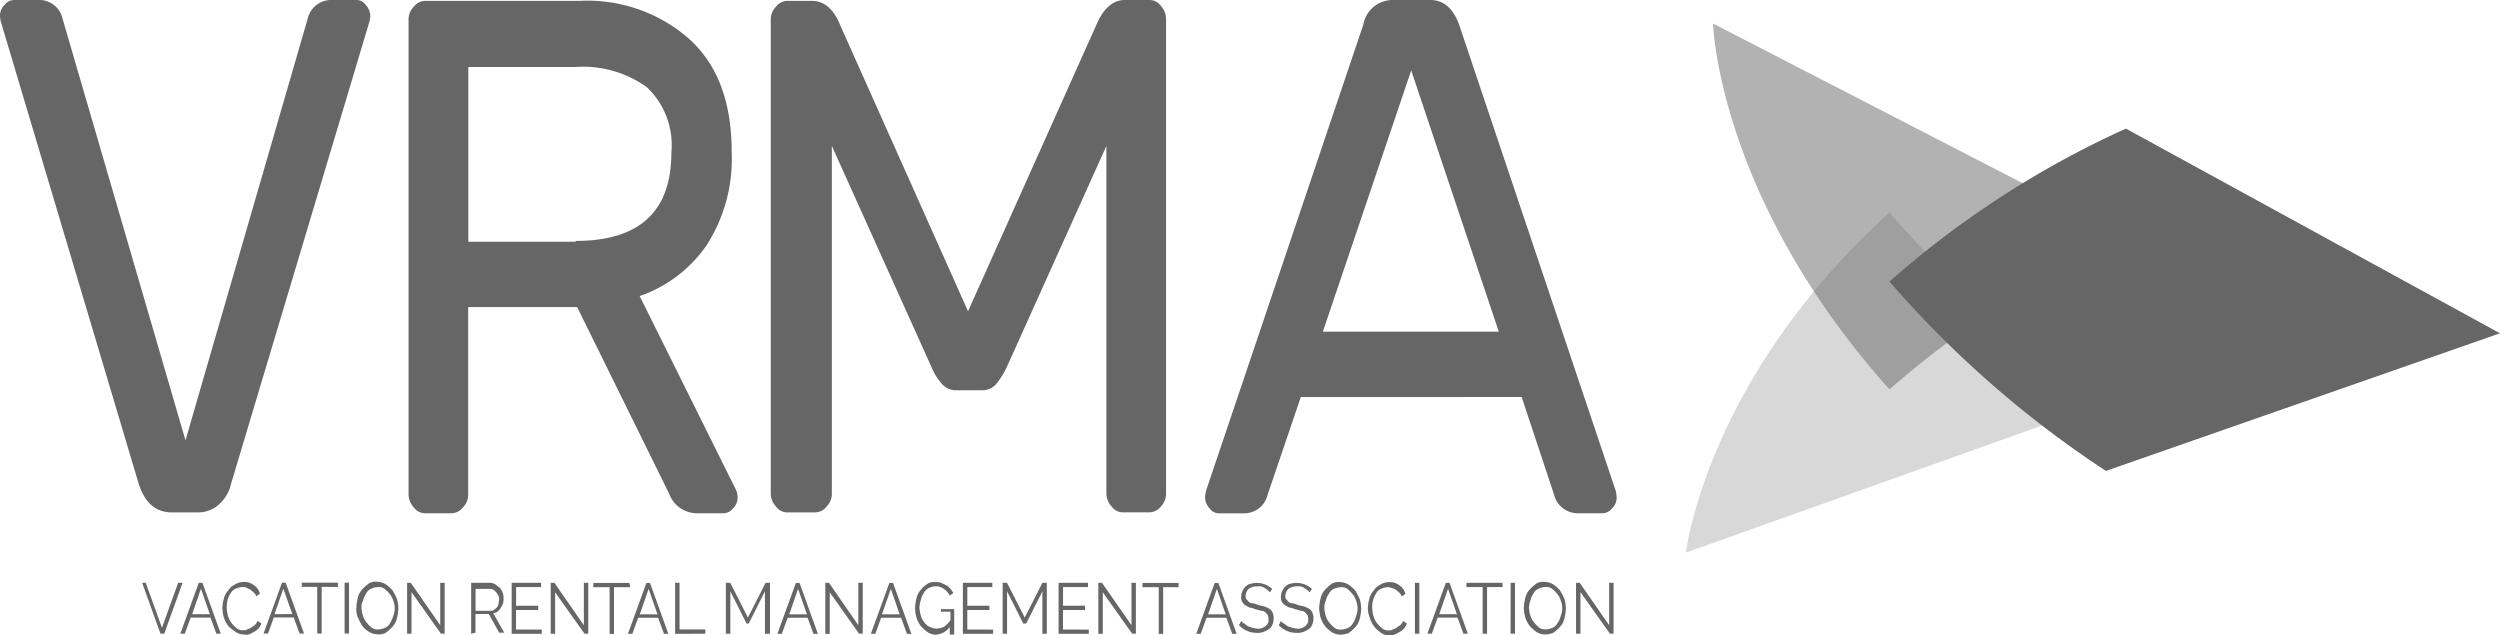
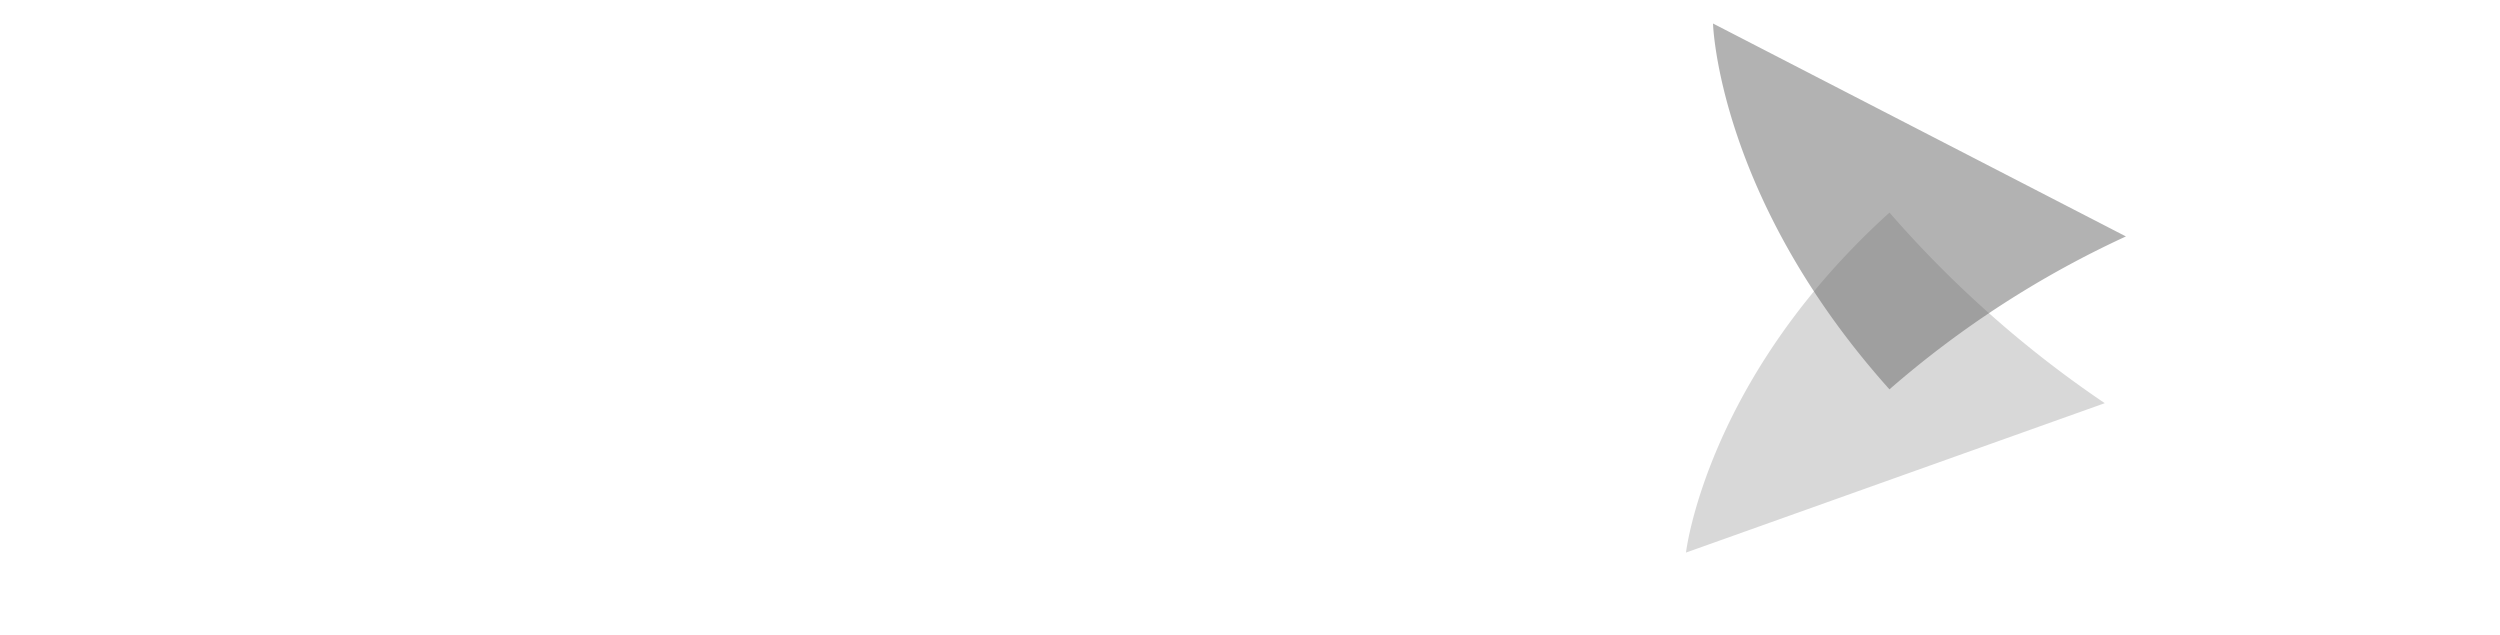
<svg xmlns="http://www.w3.org/2000/svg" width="150" height="38.124" viewBox="0 0 150 38.124">
-   <path d="M8.745,34.968l.972,2.7.972-2.7h.265l-1.1,3.054H9.629l-1.1-3.054Zm3.18,0h.221l1.1,3.054h-.265l-.353-.967H11.44l-.353.967h-.265Zm.663,1.883-.53-1.527-.53,1.527Zm.751-.356a2.463,2.463,0,0,1,.088-.56,1.1,1.1,0,0,1,.265-.509,1,1,0,0,1,.4-.356,1.054,1.054,0,0,1,.53-.153.919.919,0,0,1,.618.2.8.8,0,0,1,.353.509l-.221.153a.5.5,0,0,0-.177-.254c-.044-.051-.133-.1-.177-.153-.088-.051-.133-.051-.221-.1a.354.354,0,0,0-.221-.051,1.159,1.159,0,0,0-.442.1.625.625,0,0,0-.309.305,1.089,1.089,0,0,0-.177.407,1.614,1.614,0,0,0-.044.458,2.052,2.052,0,0,0,.088.509,1.144,1.144,0,0,0,.221.407,2.028,2.028,0,0,0,.309.305.587.587,0,0,0,.4.1.354.354,0,0,0,.221-.051c.088-.051.177-.051.221-.1.088-.051.133-.1.221-.153a1.1,1.1,0,0,0,.177-.254l.221.153a1.09,1.09,0,0,1-.177.305.925.925,0,0,1-.265.2,2.015,2.015,0,0,1-.309.153.629.629,0,0,1-.309,0,.8.8,0,0,1-.486-.153,2.712,2.712,0,0,1-.442-.356,1.761,1.761,0,0,1-.265-.509,2.463,2.463,0,0,1-.088-.56m3.578-1.527h.221l1.1,3.054h-.265l-.353-.967H16.431l-.353.967h-.265Zm.618,1.883L17,35.324l-.53,1.527Zm2.738-1.629H19.3v2.8h-.265v-2.8h-.928v-.254h2.164Zm.4-.254h.265v3.054h-.265Zm1.988,3.1a1.054,1.054,0,0,1-.53-.153,1.422,1.422,0,0,1-.4-.356,4.658,4.658,0,0,1-.265-.509,1.243,1.243,0,0,1-.088-.56,2.912,2.912,0,0,1,.088-.611,1.1,1.1,0,0,1,.265-.509,2.507,2.507,0,0,1,.4-.356.775.775,0,0,1,.486-.1,1.054,1.054,0,0,1,.53.153,2.507,2.507,0,0,1,.4.356,4.658,4.658,0,0,1,.265.509,2.463,2.463,0,0,1,.088.56,2.912,2.912,0,0,1-.088.611,1.1,1.1,0,0,1-.265.509,2.508,2.508,0,0,1-.4.356.775.775,0,0,1-.486.1m-.972-1.578a1.681,1.681,0,0,0,.088.458A1.144,1.144,0,0,0,22,37.36a2.028,2.028,0,0,0,.309.305.587.587,0,0,0,.4.1,1.147,1.147,0,0,0,.4-.1.625.625,0,0,0,.309-.305,1.627,1.627,0,0,0,.177-.407,1.232,1.232,0,0,0,0-.916,1.144,1.144,0,0,0-.221-.407,2.028,2.028,0,0,0-.309-.305.587.587,0,0,0-.4-.1,1.147,1.147,0,0,0-.4.1.625.625,0,0,0-.309.305,1.627,1.627,0,0,0-.177.407.852.852,0,0,0-.088.458m3-.967v2.494h-.265V34.968h.221l1.767,2.545V34.968h.265v3.054h-.221Zm3.578,2.494V34.968h1.148a.578.578,0,0,1,.309.1c.088.051.177.153.265.2a1.09,1.09,0,0,1,.177.305.988.988,0,0,1,.044.356.734.734,0,0,1-.044.305,1.156,1.156,0,0,1-.133.254.724.724,0,0,1-.177.2.434.434,0,0,1-.265.1l.663,1.171h-.309l-.618-1.12h-.8v1.12Zm.265-1.374h.883a.354.354,0,0,0,.221-.051c.044-.051.133-.1.177-.153a.411.411,0,0,0,.088-.2,2.5,2.5,0,0,0,.044-.254.429.429,0,0,0-.044-.254c-.044-.051-.088-.153-.133-.2a.628.628,0,0,0-.177-.153.354.354,0,0,0-.221-.051h-.839v1.323m3.975,1.12v.254H30.7V34.968h1.767v.254h-1.5v1.12h1.325V36.6H30.962v1.171Zm.8-2.24v2.494h-.265V34.968h.221l1.767,2.545V34.968h.265v3.054H35.07Zm4.505-.305h-.972v2.8h-.265v-2.8H35.6v-.254h2.164Zm.972-.254H39l1.1,3.054H39.84l-.353-.967H38.294l-.353.967h-.265Zm.663,1.883-.53-1.527-.53,1.527Zm1.06,1.171V34.968h.265v2.8h1.546v.254Zm5.389,0V35.477l-.972,1.934h-.133l-.972-1.934v2.545H43.55V34.968h.265l1.06,2.087,1.06-2.087H46.2v3.054Zm1.855-3.054h.221l1.1,3.054h-.265l-.353-.967H47.261l-.353.967h-.265Zm.663,1.883-.53-1.527-.53,1.527Zm1.369-1.323v2.494h-.265V34.968h.221L51.5,37.513V34.968h.265v3.054h-.221Zm3.578-.56h.221l1.1,3.054h-.265l-.353-.967H52.87l-.353.967h-.265Zm.618,1.883-.53-1.527-.53,1.527Zm3,.763a1.1,1.1,0,0,1-.839.458.8.8,0,0,1-.486-.153,2.508,2.508,0,0,1-.4-.356,1.761,1.761,0,0,1-.265-.509,2.463,2.463,0,0,1-.088-.56,2.912,2.912,0,0,1,.088-.611,1.1,1.1,0,0,1,.265-.509,1.422,1.422,0,0,1,.4-.356.775.775,0,0,1,.486-.1.756.756,0,0,1,.353.051c.088.051.221.1.309.153a1,1,0,0,1,.221.2,1.1,1.1,0,0,1,.177.254l-.221.153a.983.983,0,0,0-.353-.407.8.8,0,0,0-.486-.153,1.147,1.147,0,0,0-.4.1.625.625,0,0,0-.309.305,1.089,1.089,0,0,0-.177.407,1.681,1.681,0,0,0-.088.458,2.052,2.052,0,0,0,.088.509,1.144,1.144,0,0,0,.221.407.806.806,0,0,0,.309.254,1.147,1.147,0,0,0,.4.1,1.39,1.39,0,0,0,.442-.1,1.518,1.518,0,0,0,.4-.407V36.7h-.574v-.153h.8v1.527h-.265Zm2.606.153v.254H57.773V34.968H59.54v.254h-1.5v1.12h1.325V36.6H58.038v1.171Zm2.959.254V35.477l-.972,1.934h-.177l-.972-1.934v2.545h-.265V34.968h.265l1.06,2.087,1.06-2.087h.265v3.054Zm2.783-.254v.254H63.515V34.968h1.767v.254h-1.5v1.12H65.1V36.6H63.78v1.171Zm.839-2.24v2.494H65.9V34.968h.221l1.767,2.545V34.968h.265v3.054h-.221Zm4.594-.305h-.972v2.8h-.265v-2.8H68.55v-.254h2.164v.254Zm2.12-.254H73.1l1.1,3.054h-.265l-.353-.967H72.393l-.353.967h-.265Zm.663,1.883-.53-1.527-.53,1.527Zm2.65-1.323a1.9,1.9,0,0,0-.309-.254.647.647,0,0,0-.442-.1.848.848,0,0,0-.53.153.667.667,0,0,0-.177.407c0,.1,0,.153.044.2l.133.153a.316.316,0,0,0,.221.1,1.219,1.219,0,0,1,.353.1c.133.051.265.051.4.1a2.015,2.015,0,0,1,.309.153.5.5,0,0,1,.177.254.86.86,0,0,1,.044.356.82.82,0,0,1-.088.356.58.58,0,0,1-.221.254,2.015,2.015,0,0,1-.309.153,1.07,1.07,0,0,1-.4.051,1.468,1.468,0,0,1-1.06-.458l.133-.254a.627.627,0,0,0,.177.153c.088.051.133.1.221.153s.177.051.265.1c.088,0,.177.051.309.051a.646.646,0,0,0,.486-.153.434.434,0,0,0,.177-.407.519.519,0,0,0-.044-.254l-.133-.153a.345.345,0,0,0-.265-.1,3.663,3.663,0,0,0-.353-.1,1.219,1.219,0,0,0-.353-.1l-.265-.153c-.088-.051-.133-.153-.177-.2a.734.734,0,0,1-.044-.305.82.82,0,0,1,.088-.356,1.1,1.1,0,0,1,.177-.254c.088-.051.177-.153.309-.153a.96.96,0,0,1,.4-.051,1.4,1.4,0,0,1,.486.1,1.737,1.737,0,0,1,.4.254Zm2.385,0a1.9,1.9,0,0,0-.309-.254.647.647,0,0,0-.442-.1.848.848,0,0,0-.53.153.667.667,0,0,0-.177.407c0,.1,0,.153.044.2l.133.153a.316.316,0,0,0,.221.1,1.219,1.219,0,0,1,.353.1c.133.051.265.051.4.1a2.015,2.015,0,0,1,.309.153.5.5,0,0,1,.177.254.86.86,0,0,1,.044.356.82.82,0,0,1-.088.356.579.579,0,0,1-.221.254,2.015,2.015,0,0,1-.309.153,1.07,1.07,0,0,1-.4.051,1.468,1.468,0,0,1-1.06-.458l.132-.254a.628.628,0,0,0,.177.153c.088.051.133.1.221.153s.177.051.265.1c.088,0,.177.051.309.051a.646.646,0,0,0,.486-.153.434.434,0,0,0,.177-.407.519.519,0,0,0-.044-.254l-.133-.153a.345.345,0,0,0-.265-.1,3.663,3.663,0,0,0-.353-.1,1.219,1.219,0,0,0-.353-.1l-.265-.153c-.088-.051-.133-.153-.177-.2a.734.734,0,0,1-.044-.305.82.82,0,0,1,.088-.356,1.1,1.1,0,0,1,.177-.254c.088-.051.177-.153.309-.153a.96.96,0,0,1,.4-.051,1.4,1.4,0,0,1,.486.1,1.737,1.737,0,0,1,.4.254Zm1.855,2.545a1.054,1.054,0,0,1-.53-.153,2.508,2.508,0,0,1-.4-.356,1.761,1.761,0,0,1-.265-.509,2.463,2.463,0,0,1-.088-.56,2.912,2.912,0,0,1,.088-.611,1.1,1.1,0,0,1,.265-.509,2.508,2.508,0,0,1,.4-.356.775.775,0,0,1,.486-.1,1.054,1.054,0,0,1,.53.153,2.508,2.508,0,0,1,.4.356,4.658,4.658,0,0,1,.265.509,2.463,2.463,0,0,1,.088.56,2.912,2.912,0,0,1-.088.611,1.1,1.1,0,0,1-.265.509,2.508,2.508,0,0,1-.4.356,1.4,1.4,0,0,1-.486.1m-.972-1.578a1.68,1.68,0,0,0,.088.458,1.144,1.144,0,0,0,.221.407,2.028,2.028,0,0,0,.309.305.586.586,0,0,0,.4.1.94.94,0,0,0,.4-.1.625.625,0,0,0,.309-.305,1.089,1.089,0,0,0,.177-.407,1.232,1.232,0,0,0,0-.916,1.144,1.144,0,0,0-.221-.407,2.028,2.028,0,0,0-.309-.305.586.586,0,0,0-.4-.1,1.147,1.147,0,0,0-.4.1.625.625,0,0,0-.309.305,1.089,1.089,0,0,0-.177.407.852.852,0,0,0-.088.458m2.606,0a2.462,2.462,0,0,1,.088-.56,1.1,1.1,0,0,1,.265-.509,1,1,0,0,1,.4-.356,1.054,1.054,0,0,1,.53-.153.919.919,0,0,1,.618.2.8.8,0,0,1,.353.509l-.221.153a.5.5,0,0,0-.177-.254c-.044-.051-.133-.1-.177-.153-.088-.051-.133-.051-.221-.1-.088,0-.133-.051-.221-.051a1.159,1.159,0,0,0-.442.1.625.625,0,0,0-.309.305,1.449,1.449,0,0,0-.221.865,2.052,2.052,0,0,0,.088.509,1.144,1.144,0,0,0,.221.407,2.028,2.028,0,0,0,.309.305.587.587,0,0,0,.4.1.354.354,0,0,0,.221-.051c.088-.051.177-.051.221-.1a.952.952,0,0,1,.221-.153,1.1,1.1,0,0,0,.177-.254l.221.153a1.09,1.09,0,0,1-.177.305.925.925,0,0,1-.265.2,2.016,2.016,0,0,1-.309.153.757.757,0,0,1-.309.051.8.8,0,0,1-.486-.153,2.507,2.507,0,0,1-.4-.356,1.761,1.761,0,0,1-.265-.509,1.726,1.726,0,0,1-.133-.611m2.827-1.527h.265v3.054h-.265Zm1.855,0h.221l1.1,3.054h-.265l-.353-.967H86.262l-.353.967h-.265Zm.663,1.883-.53-1.527-.53,1.527Zm2.783-1.629h-.972v2.8h-.265v-2.8h-.972v-.254h2.164v.254Zm.442-.254H90.9v3.054h-.265Zm2.076,3.1a1.054,1.054,0,0,1-.53-.153,2.507,2.507,0,0,1-.4-.356,1.761,1.761,0,0,1-.265-.509,2.462,2.462,0,0,1-.088-.56,2.912,2.912,0,0,1,.088-.611,1.1,1.1,0,0,1,.265-.509,2.507,2.507,0,0,1,.4-.356.775.775,0,0,1,.486-.1,1.054,1.054,0,0,1,.53.153,2.507,2.507,0,0,1,.4.356,4.657,4.657,0,0,1,.265.509,2.462,2.462,0,0,1,.088.56,2.911,2.911,0,0,1-.088.611,1.1,1.1,0,0,1-.265.509,2.508,2.508,0,0,1-.4.356,1.4,1.4,0,0,1-.486.1m-.972-1.578a1.681,1.681,0,0,0,.088.458,1.144,1.144,0,0,0,.221.407,2.029,2.029,0,0,0,.309.305.586.586,0,0,0,.4.1.94.94,0,0,0,.4-.1.625.625,0,0,0,.309-.305,1.089,1.089,0,0,0,.177-.407,1.232,1.232,0,0,0,0-.916,1.144,1.144,0,0,0-.221-.407,2.028,2.028,0,0,0-.309-.305.587.587,0,0,0-.4-.1,1.147,1.147,0,0,0-.4.1A.625.625,0,0,0,92,35.63a1.089,1.089,0,0,0-.177.407,1.681,1.681,0,0,0-.088.458m3.092-.967v2.494h-.265V34.968h.221l1.767,2.545V34.968h.265v3.054H96.6ZM19.964,0h1.413a.679.679,0,0,1,.574.305.96.96,0,0,1,.265.662,1.681,1.681,0,0,1-.088.458l-8.26,27.587a2.331,2.331,0,0,1-.751,1.272,1.84,1.84,0,0,1-1.281.458H10.291c-.972,0-1.634-.611-1.988-1.781L.088,1.425A1.681,1.681,0,0,1,0,.967.876.876,0,0,1,.265.305.738.738,0,0,1,.839,0H2.253a1.433,1.433,0,0,1,1.5,1.12l7.376,25.3,7.332-25.3A1.45,1.45,0,0,1,19.964,0M41.3,2.29C43.02,3.817,43.9,6.057,43.9,9.111a9.578,9.578,0,0,1-1.5,5.6,8.1,8.1,0,0,1-4.019,3.054l5.742,11.554a1.094,1.094,0,0,1,.133.509.876.876,0,0,1-.265.662.738.738,0,0,1-.574.305H41.784a1.78,1.78,0,0,1-1.634-1.171l-5.521-11.2H28.091v11.2a1.088,1.088,0,0,1-.309.814.887.887,0,0,1-.707.356H25.53a.831.831,0,0,1-.707-.356,1.168,1.168,0,0,1-.309-.814V1.222a1.088,1.088,0,0,1,.309-.814A.887.887,0,0,1,25.53.051h9.231A9.27,9.27,0,0,1,41.3,2.29M34.54,14.455c3.843,0,5.742-1.781,5.742-5.294a4.792,4.792,0,0,0-1.458-3.919A6.547,6.547,0,0,0,34.5,4.021h-6.4V14.506H34.54ZM65.812,1.425C66.209.509,66.783,0,67.49,0h1.458a.831.831,0,0,1,.707.356,1.168,1.168,0,0,1,.309.814v28.4a1.088,1.088,0,0,1-.309.814.887.887,0,0,1-.707.356H67.4a.831.831,0,0,1-.707-.356,1.168,1.168,0,0,1-.309-.814V8.755L60.423,21.989a4.883,4.883,0,0,1-.663,1.069,1.112,1.112,0,0,1-.883.356H57.419a1.112,1.112,0,0,1-.883-.356,3.639,3.639,0,0,1-.663-1.069L49.911,8.755V29.573a1.088,1.088,0,0,1-.309.814.887.887,0,0,1-.707.356H47.261a.831.831,0,0,1-.707-.356,1.168,1.168,0,0,1-.309-.814V1.222a1.088,1.088,0,0,1,.309-.814.887.887,0,0,1,.707-.356h1.458c.707,0,1.281.458,1.678,1.425l7.685,17.2Zm12.235,22.4-1.988,5.853a1.45,1.45,0,0,1-1.5,1.12H73.144a.679.679,0,0,1-.574-.305.96.96,0,0,1-.265-.662,1.983,1.983,0,0,1,.133-.611L81.8,1.476A1.785,1.785,0,0,1,83.523,0h2.3c.8,0,1.369.509,1.723,1.476l9.32,27.74a1.983,1.983,0,0,1,.133.611.876.876,0,0,1-.265.662.738.738,0,0,1-.574.305H94.742a1.465,1.465,0,0,1-1.5-1.12L91.3,23.821ZM89.928,19.9,84.672,4.225,79.371,19.9Z" transform="translate(0 0)" fill="#666" />
  <path d="M237.71,33.1C226.7,43.052,225.5,53.5,225.5,53.5l25.127-8.964A66.4,66.4,0,0,1,237.71,33.1" transform="translate(-124.341 -20.345)" fill="#666" opacity="0.25" />
  <path d="M227.8,2s.282,10.446,10.587,21.95a59.4,59.4,0,0,1,14.187-9.175Z" transform="translate(-125.019 -0.589)" fill="#666" opacity="0.5" />
-   <path d="M279.431,32.381,256.987,20.1A56.645,56.645,0,0,0,242.8,29.275a62.508,62.508,0,0,0,12.987,11.363Z" transform="translate(-129.431 -12.383)" fill="#666" />
</svg>